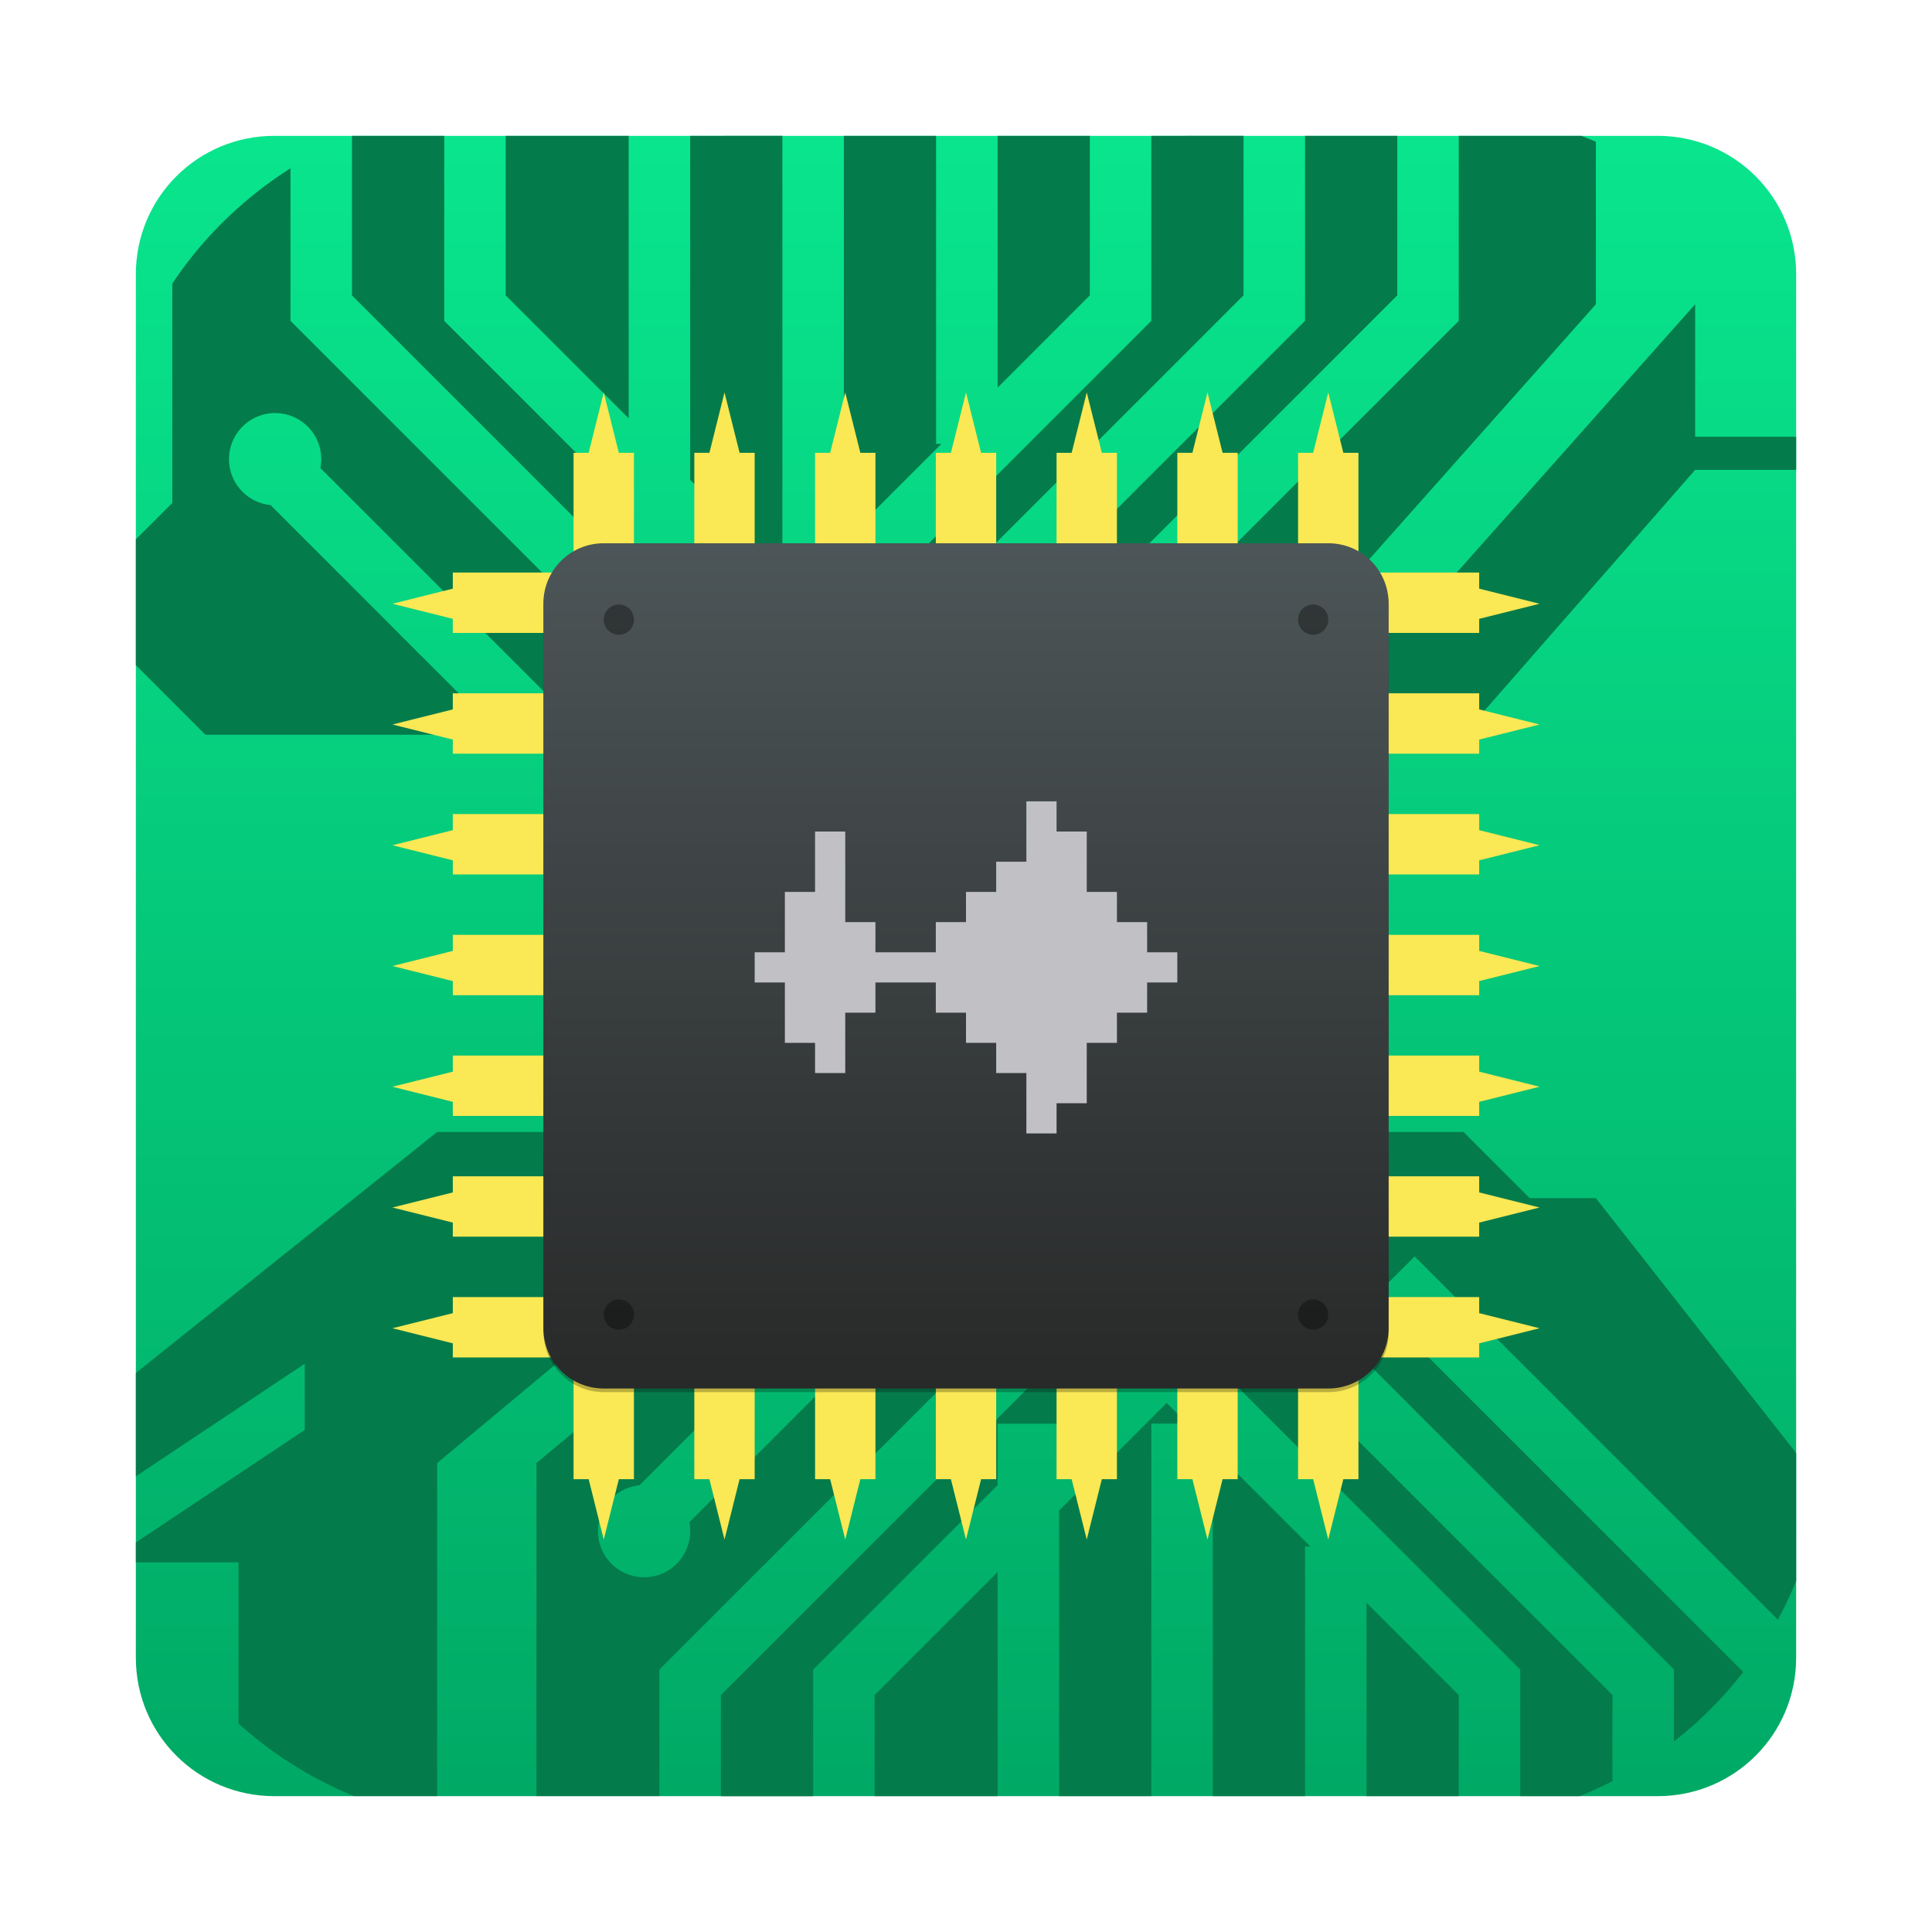
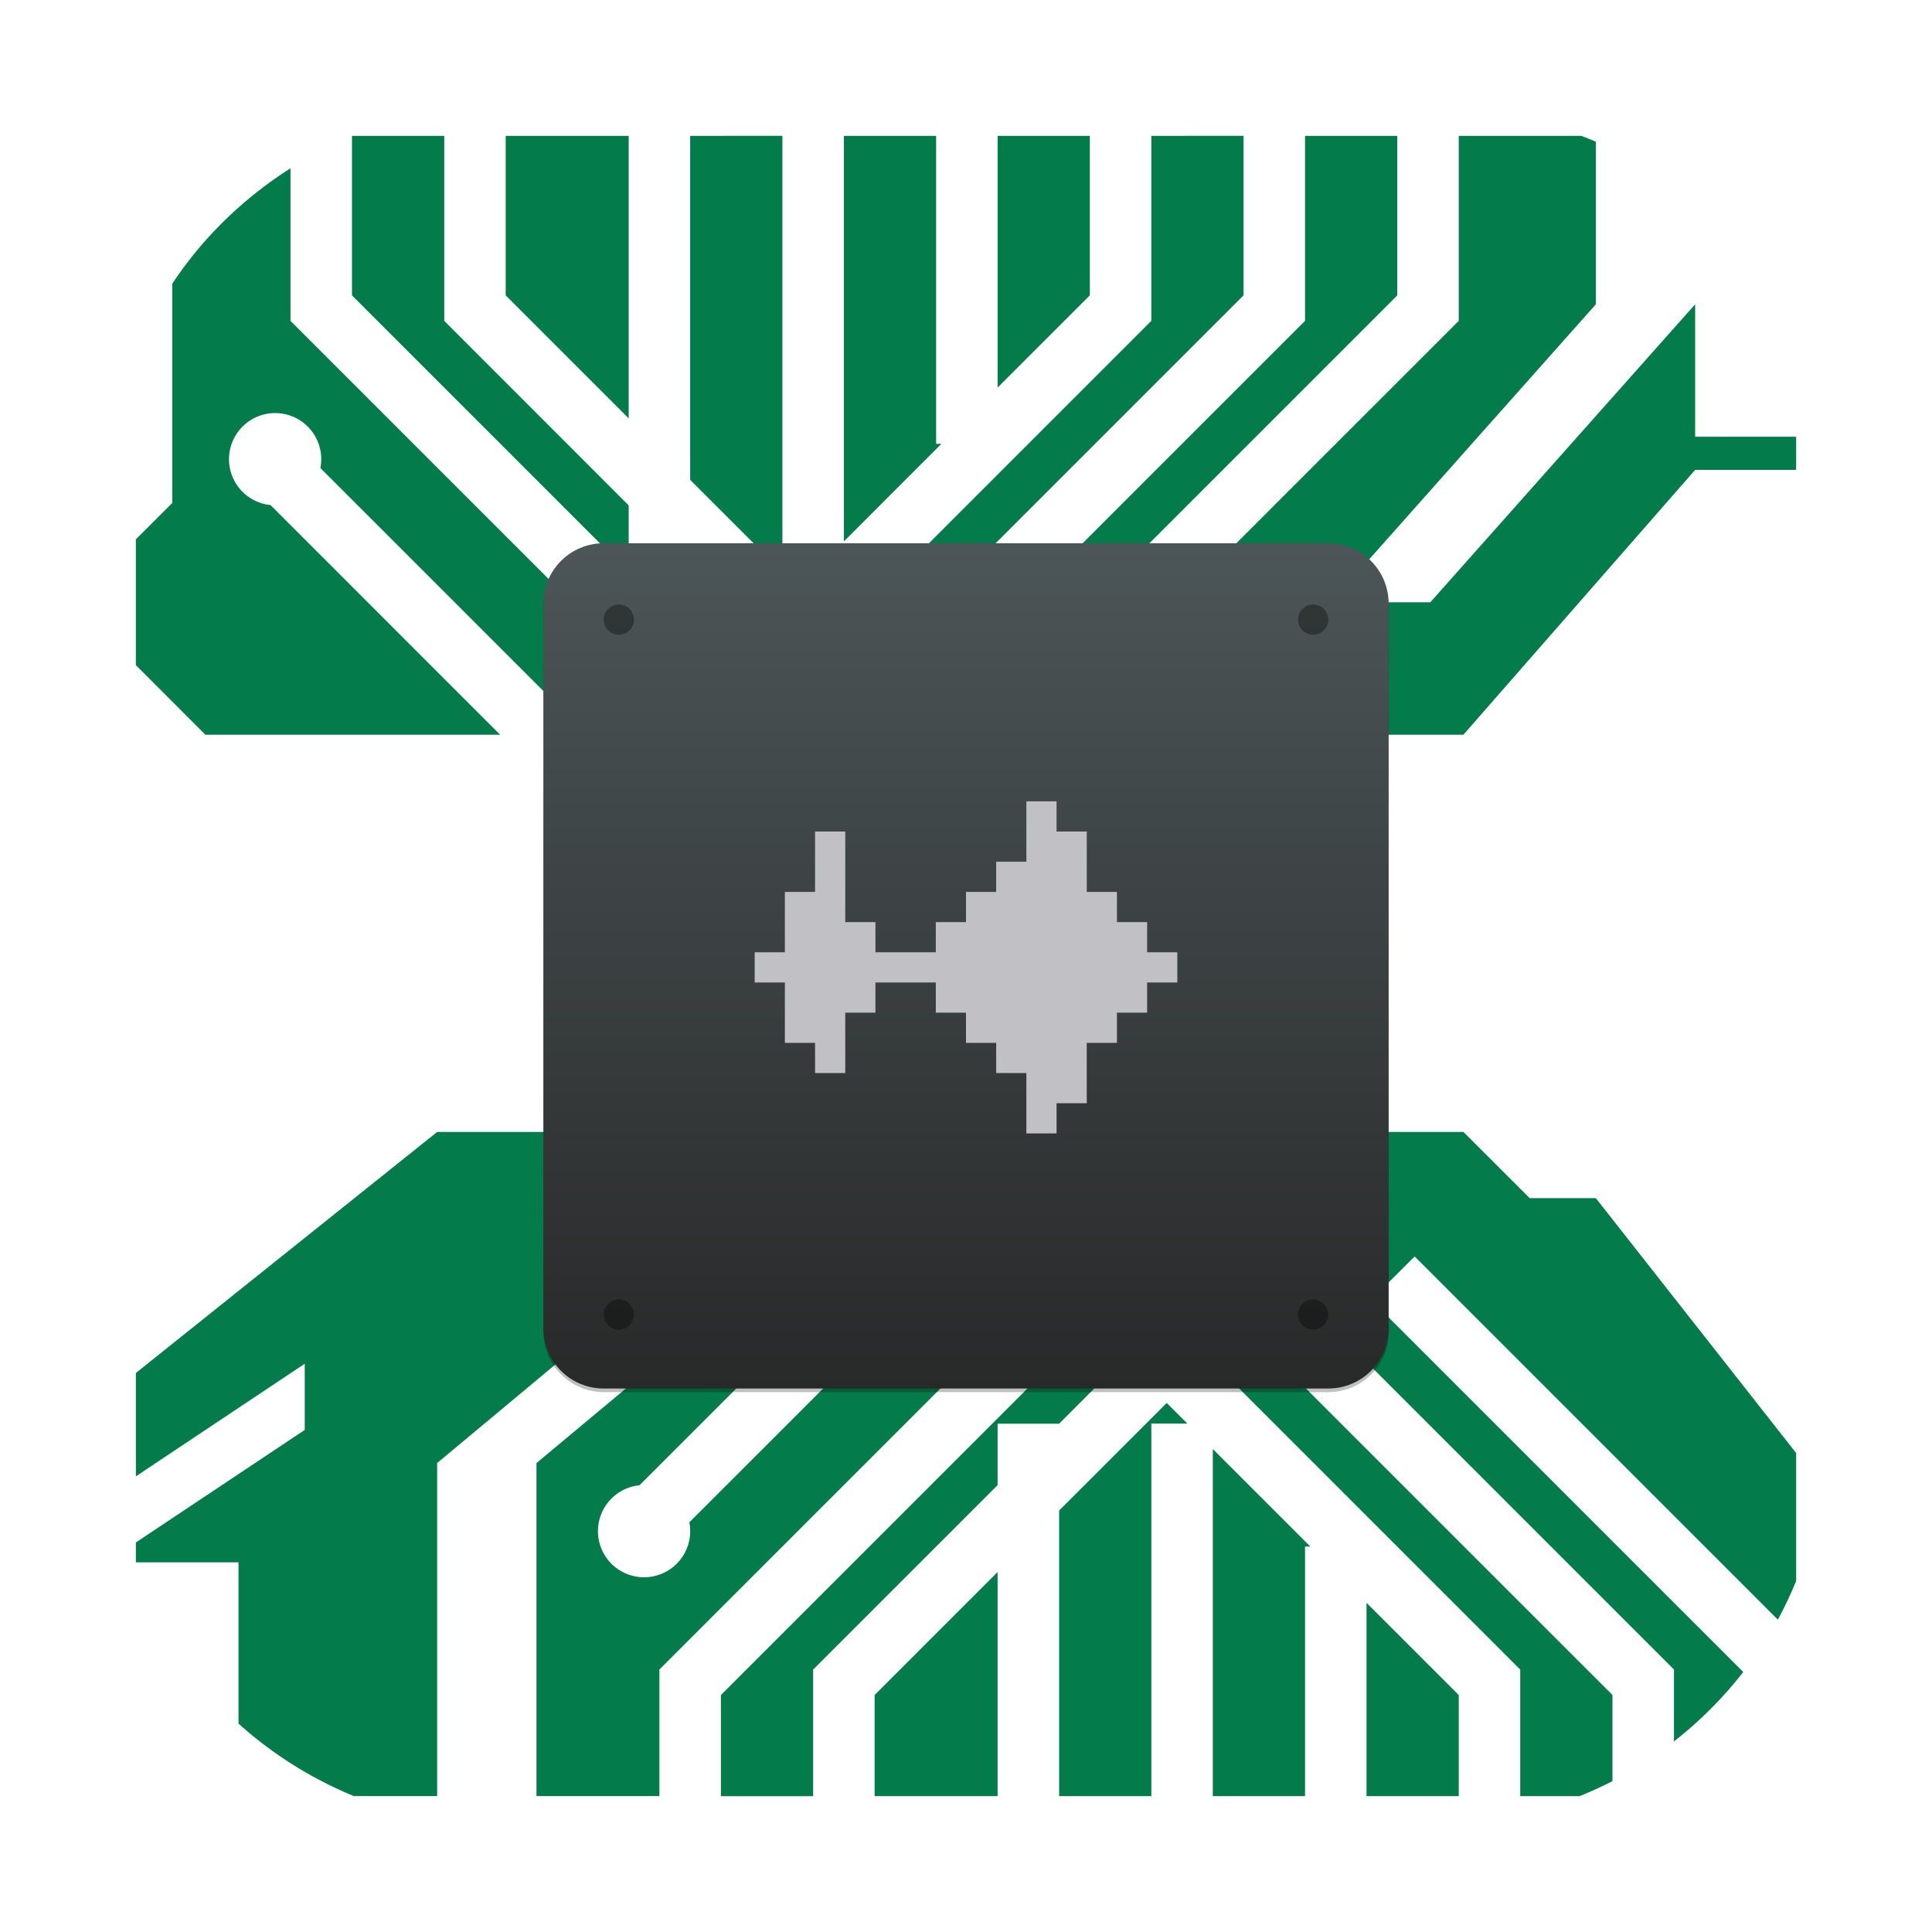
<svg xmlns="http://www.w3.org/2000/svg" width="64" height="64" version="1.1">
  <defs>
    <filter id="f" x="-.06" y="-.06" width="1.12" height="1.12" color-interpolation-filters="sRGB">
      <feGaussianBlur stdDeviation="0.185" />
    </filter>
    <linearGradient id="linearGradient1049" x1="8.467" x2="8.467" y1="284.83" y2="292.24" gradientTransform="matrix(3.78,0,0,3.78,375.1,-633.14)" gradientUnits="userSpaceOnUse">
      <stop stop-color="#4c5557" offset="0" />
      <stop stop-color="#282929" offset="1" />
    </linearGradient>
    <linearGradient id="linearGradient4024" x1="-128.76" x2="-128.76" y1="59.828" y2="4.789" gradientTransform="translate(161.96 1e-4)" gradientUnits="userSpaceOnUse">
      <stop stop-color="#00a965" offset="0" />
      <stop stop-color="#09e58d" offset="1" />
    </linearGradient>
  </defs>
-   <path d="m9.088 4.5c-2.542 0-4.588 2.046-4.588 4.588v45.824c0 2.542 2.046 4.588 4.588 4.588h45.824c2.542 0 4.588-2.046 4.588-4.588v-45.824c0-2.542-2.046-4.588-4.588-4.588z" fill="url(#linearGradient4024)" stroke-linecap="round" stroke-width="1.946" />
  <path d="m11.66 4.5v5.285l12.221 12.221 1.105-1.105-2.123-2.125h-2.037v-2.035l-6.109-6.111v-6.129zm5.092 0v5.285l4.074 4.074v-9.359zm6.111 0v11.396l3.564 3.564 0.684-0.686h-1.193v-14.275zm5.092 0v13.434l3.231-3.231h-0.176v-10.203zm5.092 0v8.34l3.055-3.055v-5.285zm5.092 0v6.129l-10.271 10.271 1.105 1.105 12.221-12.221v-5.285zm5.092 0v6.129l-13.684 13.684-0.574-0.576-0.574 0.576-1.971-1.971-1.973 1.971-0.574-0.576-0.574 0.576-13.684-13.684v-5.055c-1.555 0.992-2.898 2.285-3.916 3.824v7.264l-1.207 1.205v4.166l2.303 2.305h9.764l-7.606-7.607a1.528 1.528 0 0 1-1.375-1.52 1.528 1.528 0 0 1 1.527-1.527 1.528 1.528 0 0 1 1.529 1.527 1.528 1.528 0 0 1-0.029 0.293l8.834 8.834h29.031l7.676-8.773h3.346v-1.098h-3.346v-4.387l-8.773 9.871h-3.289l8.773-9.871v-5.385c-0.157-0.072-0.321-0.129-0.48-0.195h-4.062v6.129l-13.684 13.684-1.439-1.441 13.086-13.086v-5.285zm-28.75 32.998-9.98 7.984v3.424l5.594-3.731v2.193l-5.594 3.728v0.658h3.4v5.342c1.118 1.006 2.41 1.823 3.824 2.402h2.756v-11.033l6.58-5.484h3.289l-6.578 5.484v11.033h4.072v-4.193l13.684-13.684 0.574 0.574 0.576-0.574 1.971 1.971 1.971-1.971 0.574 0.574 0.576-0.574 13.682 13.684v2.383c0.856-0.671 1.628-1.442 2.295-2.301l-12.326-12.326 1.441-1.439 12.031 12.031c0.227-0.413 0.424-0.843 0.607-1.281v-4.238l-6.635-8.443h-2.191l-2.195-2.193h-13.191l0.24 0.24-12.693 12.691a1.528 1.528 0 0 1 0.029 0.293 1.528 1.528 0 0 1-1.529 1.527 1.528 1.528 0 0 1-1.527-1.527 1.528 1.528 0 0 1 1.375-1.52l11.705-11.705zm21.621 6.432-12.221 12.221v3.35h3.055v-4.193l6.111-6.111v-2.035h2.037l2.123-2.125zm5.092 0-1.105 1.105 10.271 10.271v4.193h1.967c0.371-0.151 0.735-0.314 1.088-0.498v-2.852zm-2.545 2.545-3.564 3.564v9.461h3.055v-12.342h1.193zm1.527 1.527v11.498h3.055v-8.268h0.176zm-7.129 4.074-4.074 4.074v3.35h4.074zm12.221 1.02v6.404h3.055v-3.35z" fill="#047b4b" />
-   <path d="m20 13-0.5 2h-0.5v3.967h-4v0.533l-2 0.5 2 0.5v0.467h4v2h-4v0.533l-2 0.5 2 0.5v0.467h4v2h-4v0.533l-2 0.5 2 0.5v0.467h4v2h-4v0.533l-2 0.5 2 0.5v0.467h4v2h-4v0.533l-2 0.5 2 0.5v0.467h4v2h-4v0.533l-2 0.5 2 0.5v0.467h4v2h-4v0.533l-2 0.5 2 0.5v0.467h4v4.033h0.5l0.5 2 0.5-2h0.5v-4.033h2v4.033h0.5l0.5 2 0.5-2h0.5v-4.033h2v4.033h0.5l0.5 2 0.5-2h0.5v-4.033h2v4.033h0.5l0.5 2 0.5-2h0.5v-4.033h2v4.033h0.5l0.5 2 0.5-2h0.5v-4.033h2v4.033h0.5l0.5 2 0.5-2h0.5v-4.033h2v4.033h0.5l0.5 2 0.5-2h0.5v-4.033h4v-0.467l2-0.5-2-0.5v-0.533h-4v-2h4v-0.467l2-0.5-2-0.5v-0.533h-4v-2h4v-0.467l2-0.5-2-0.5v-0.533h-4v-2h4v-0.467l2-0.5-2-0.5v-0.533h-4v-2h4v-0.467l2-0.5-2-0.5v-0.533h-4v-2h4v-0.467l2-0.5-2-0.5v-0.533h-4v-2h4v-0.467l2-0.5-2-0.5v-0.533h-4v-3.967h-0.5l-0.5-2-0.5 2h-0.5v3.967h-2v-3.967h-0.5l-0.5-2-0.5 2h-0.5v3.967h-2v-3.967h-0.5l-0.5-2-0.5 2h-0.5v3.967h-2v-3.967h-0.5l-0.5-2-0.5 2h-0.5v3.967h-2v-3.967h-0.5l-0.5-2-0.5 2h-0.5v3.967h-2v-3.967h-0.5l-0.5-2-0.5 2h-0.5v3.967h-2v-3.967h-0.5zm1 7.967h2v2h-2zm4 0h2v2h-2zm4 0h2v2h-2zm4 0h2v2h-2zm4 0h2v2h-2zm4 0h2v2h-2zm-20 4h2v2h-2zm4 0h2v2h-2zm4 0h2v2h-2zm4 0h2v2h-2zm4 0h2v2h-2zm4 0h2v2h-2zm-20 4h2v2h-2zm4 0h2v2h-2zm4 0h2v2h-2zm4 0h2v2h-2zm4 0h2v2h-2zm4 0h2v2h-2zm-20 4h2v2h-2zm4 0h2v2h-2zm4 0h2v2h-2zm4 0h2v2h-2zm4 0h2v2h-2zm4 0h2v2h-2zm-20 4h2v2h-2zm4 0h2v2h-2zm4 0h2v2h-2zm4 0h2v2h-2zm4 0h2v2h-2zm4 0h2v2h-2zm-20 4h2v2h-2zm4 0h2v2h-2zm4 0h2v2h-2zm4 0h2v2h-2zm4 0h2v2h-2zm4 0h2v2h-2z" fill="#fae854" />
  <g transform="translate(-7.36 .046)">
    <g transform="translate(-367.74 -425.45)" fill-rule="evenodd">
      <path transform="matrix(3.78,0,0,3.78,375.1,-633.14)" d="m5.292 284.83h6.35c0.293 0 0.529 0.236 0.529 0.529v6.35c0 0.293-0.236 0.529-0.529 0.529h-6.35c-0.293 0-0.529-0.236-0.529-0.529v-6.35c0-0.293 0.236-0.529 0.529-0.529z" filter="url(#f)" opacity=".5" />
      <g stroke-width="3.78">
        <path d="m395.1 443.4h24c1.108 0 2 0.892 2 2v24c0 1.108-0.892 2-2 2h-24c-1.108 0-2-0.892-2-2v-24c0-1.108 0.892-2 2-2z" fill="url(#linearGradient1049)" />
        <path d="m396.1 445.93a0.5 0.5 0 0 1-0.5 0.5 0.5 0.5 0 0 1-0.5-0.5 0.5 0.5 0 0 1 0.5-0.5 0.5 0.5 0 0 1 0.5 0.5" opacity=".35" style="paint-order:stroke fill markers" />
        <path d="m419.1 445.93a0.5 0.5 0 0 1-0.5 0.5 0.5 0.5 0 0 1-0.5-0.5 0.5 0.5 0 0 1 0.5-0.5 0.5 0.5 0 0 1 0.5 0.5" opacity=".35" style="paint-order:stroke fill markers" />
        <path d="m396.1 468.95a0.5 0.5 0 0 1-0.5 0.5 0.5 0.5 0 0 1-0.5-0.5 0.5 0.5 0 0 1 0.5-0.5 0.5 0.5 0 0 1 0.5 0.5" opacity=".35" style="paint-order:stroke fill markers" />
        <path d="m419.1 468.95a0.5 0.5 0 0 1-0.5 0.5 0.5 0.5 0 0 1-0.5-0.5 0.5 0.5 0 0 1 0.5-0.5 0.5 0.5 0 0 1 0.5 0.5" opacity=".35" style="paint-order:stroke fill markers" />
      </g>
    </g>
    <path d="m34.36 27.5v2h-1v2h-1v1h1v2h1v1h1v-2h1v-1h2v1h1v1h1v1h1v2h1v-1h1v-2h1v-1h1v-1h1v-1h-1v-1h-1v-1h-1v-2h-1v-1h-1v2h-1v1h-1v1h-1v1h-2v-1h-1v-3z" fill="#c1c1c5" stroke-linecap="round" stroke-width="2" />
  </g>
</svg>